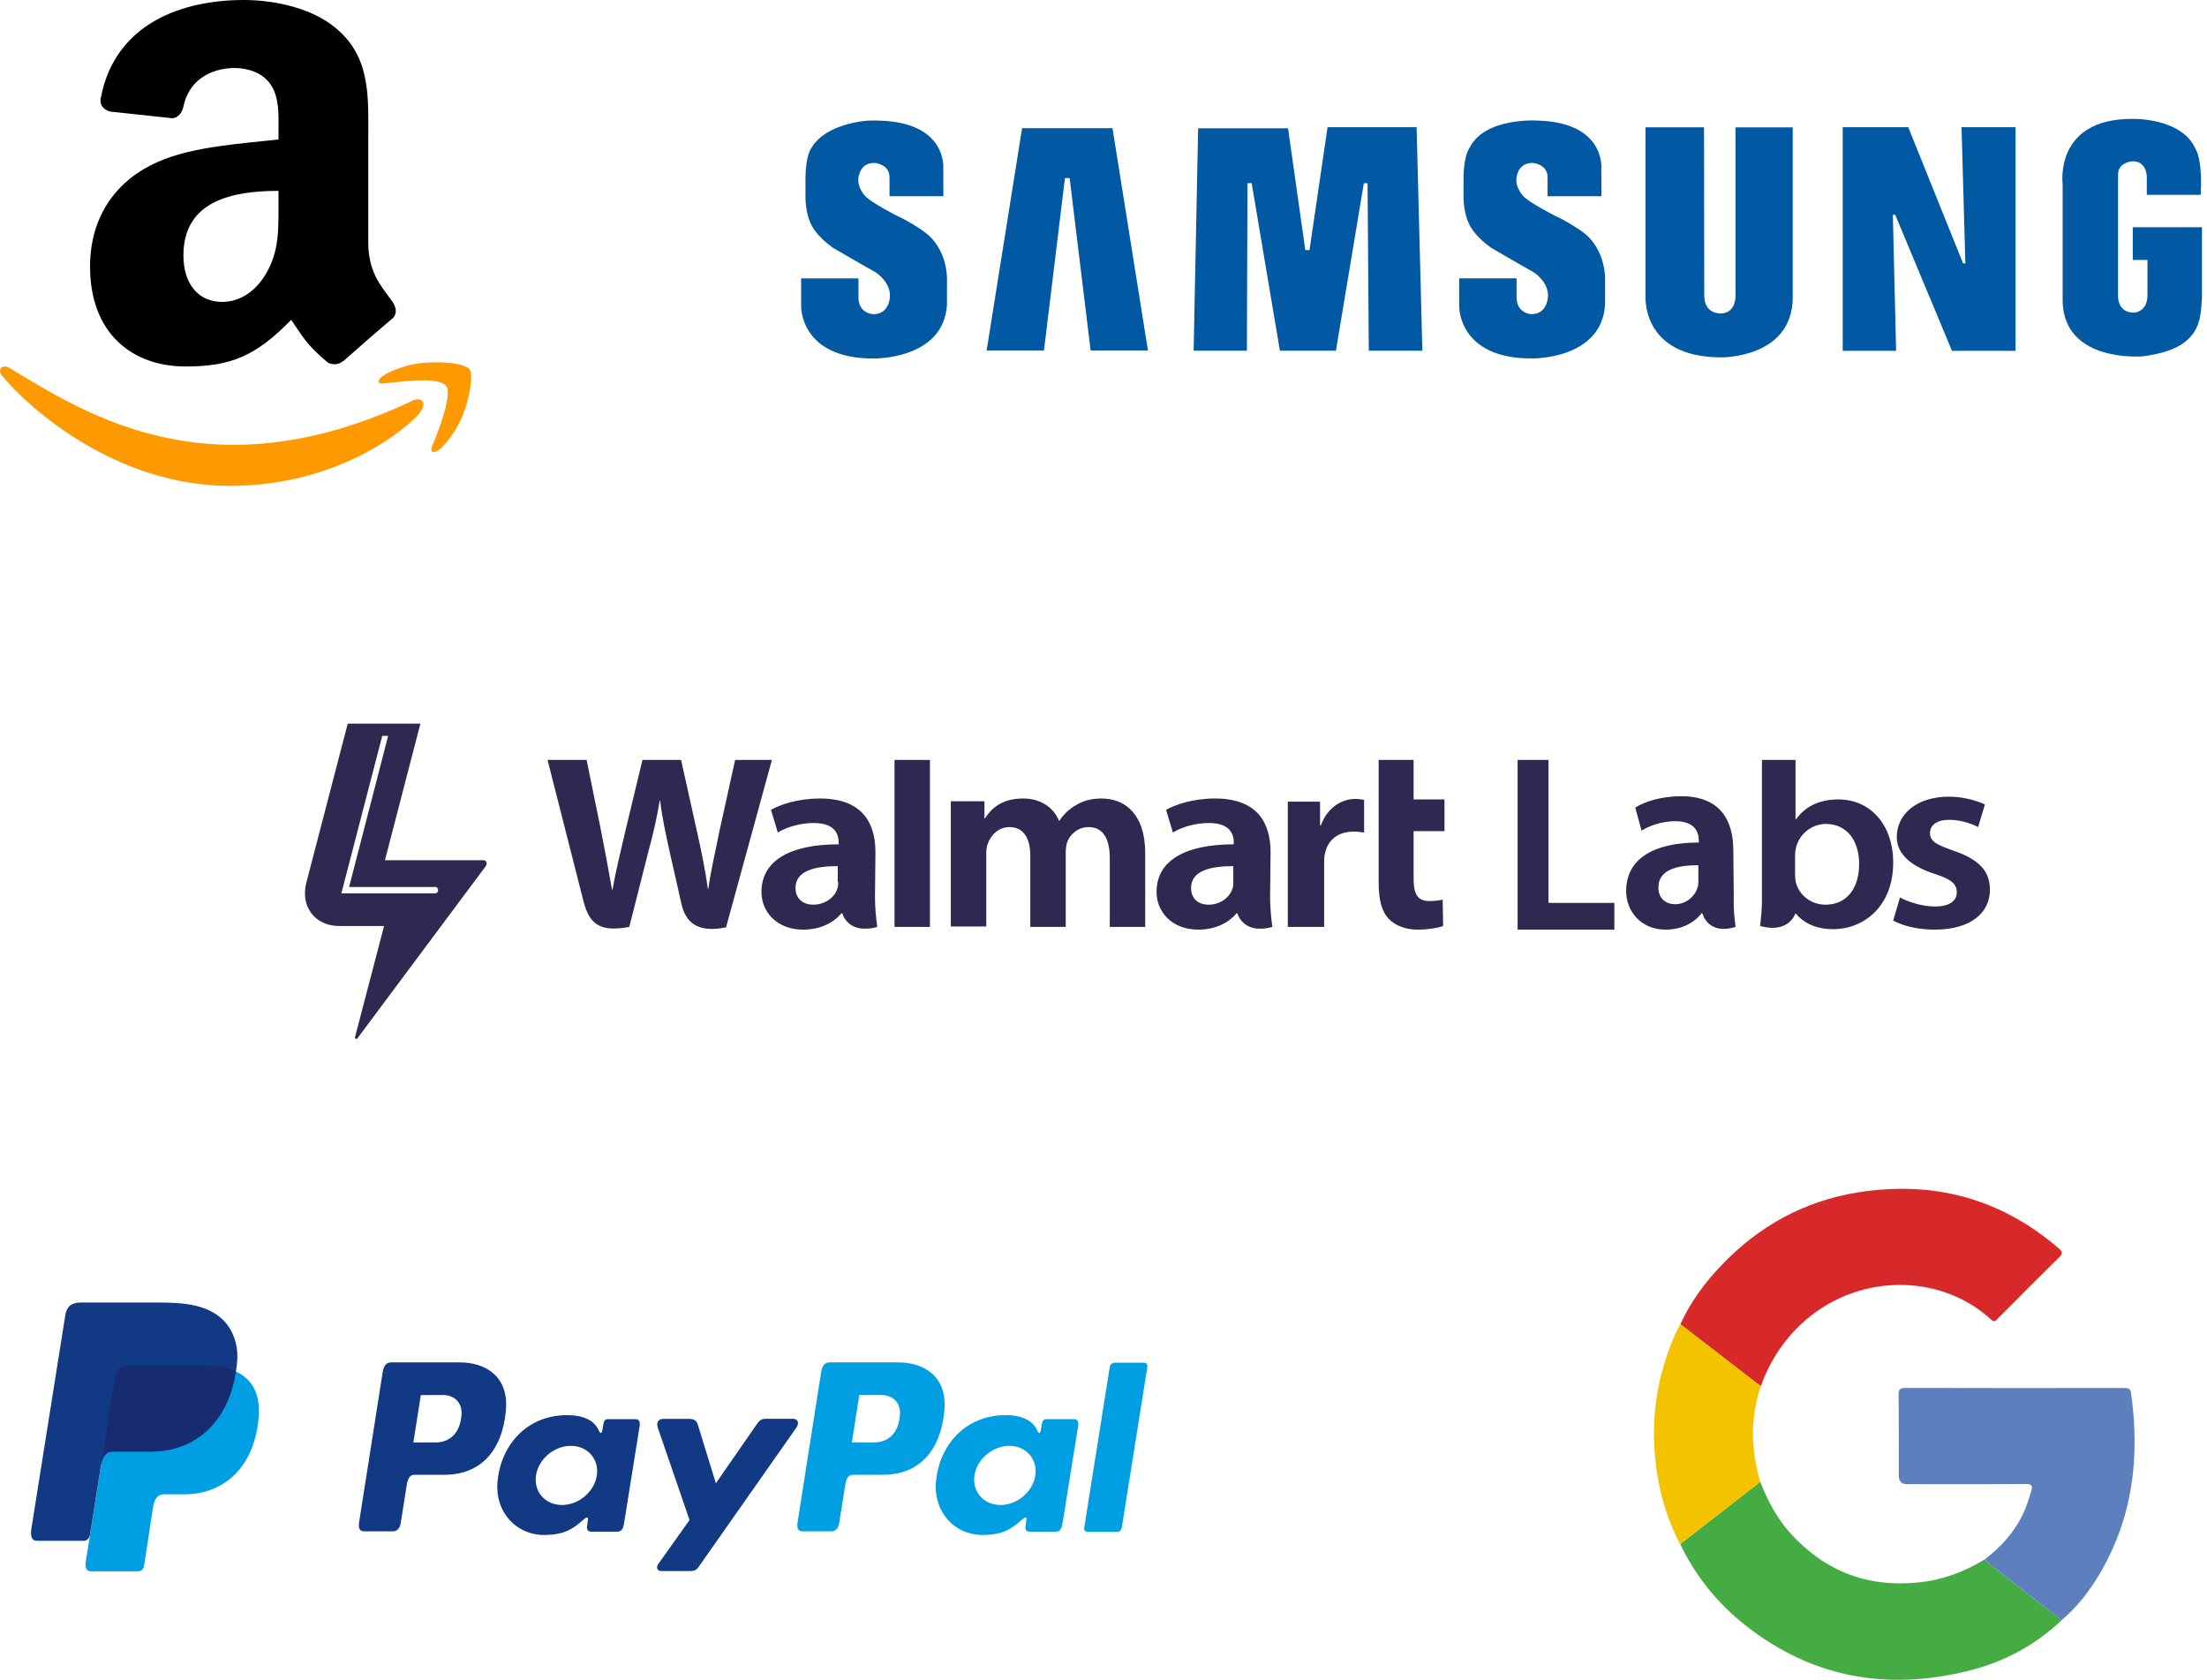
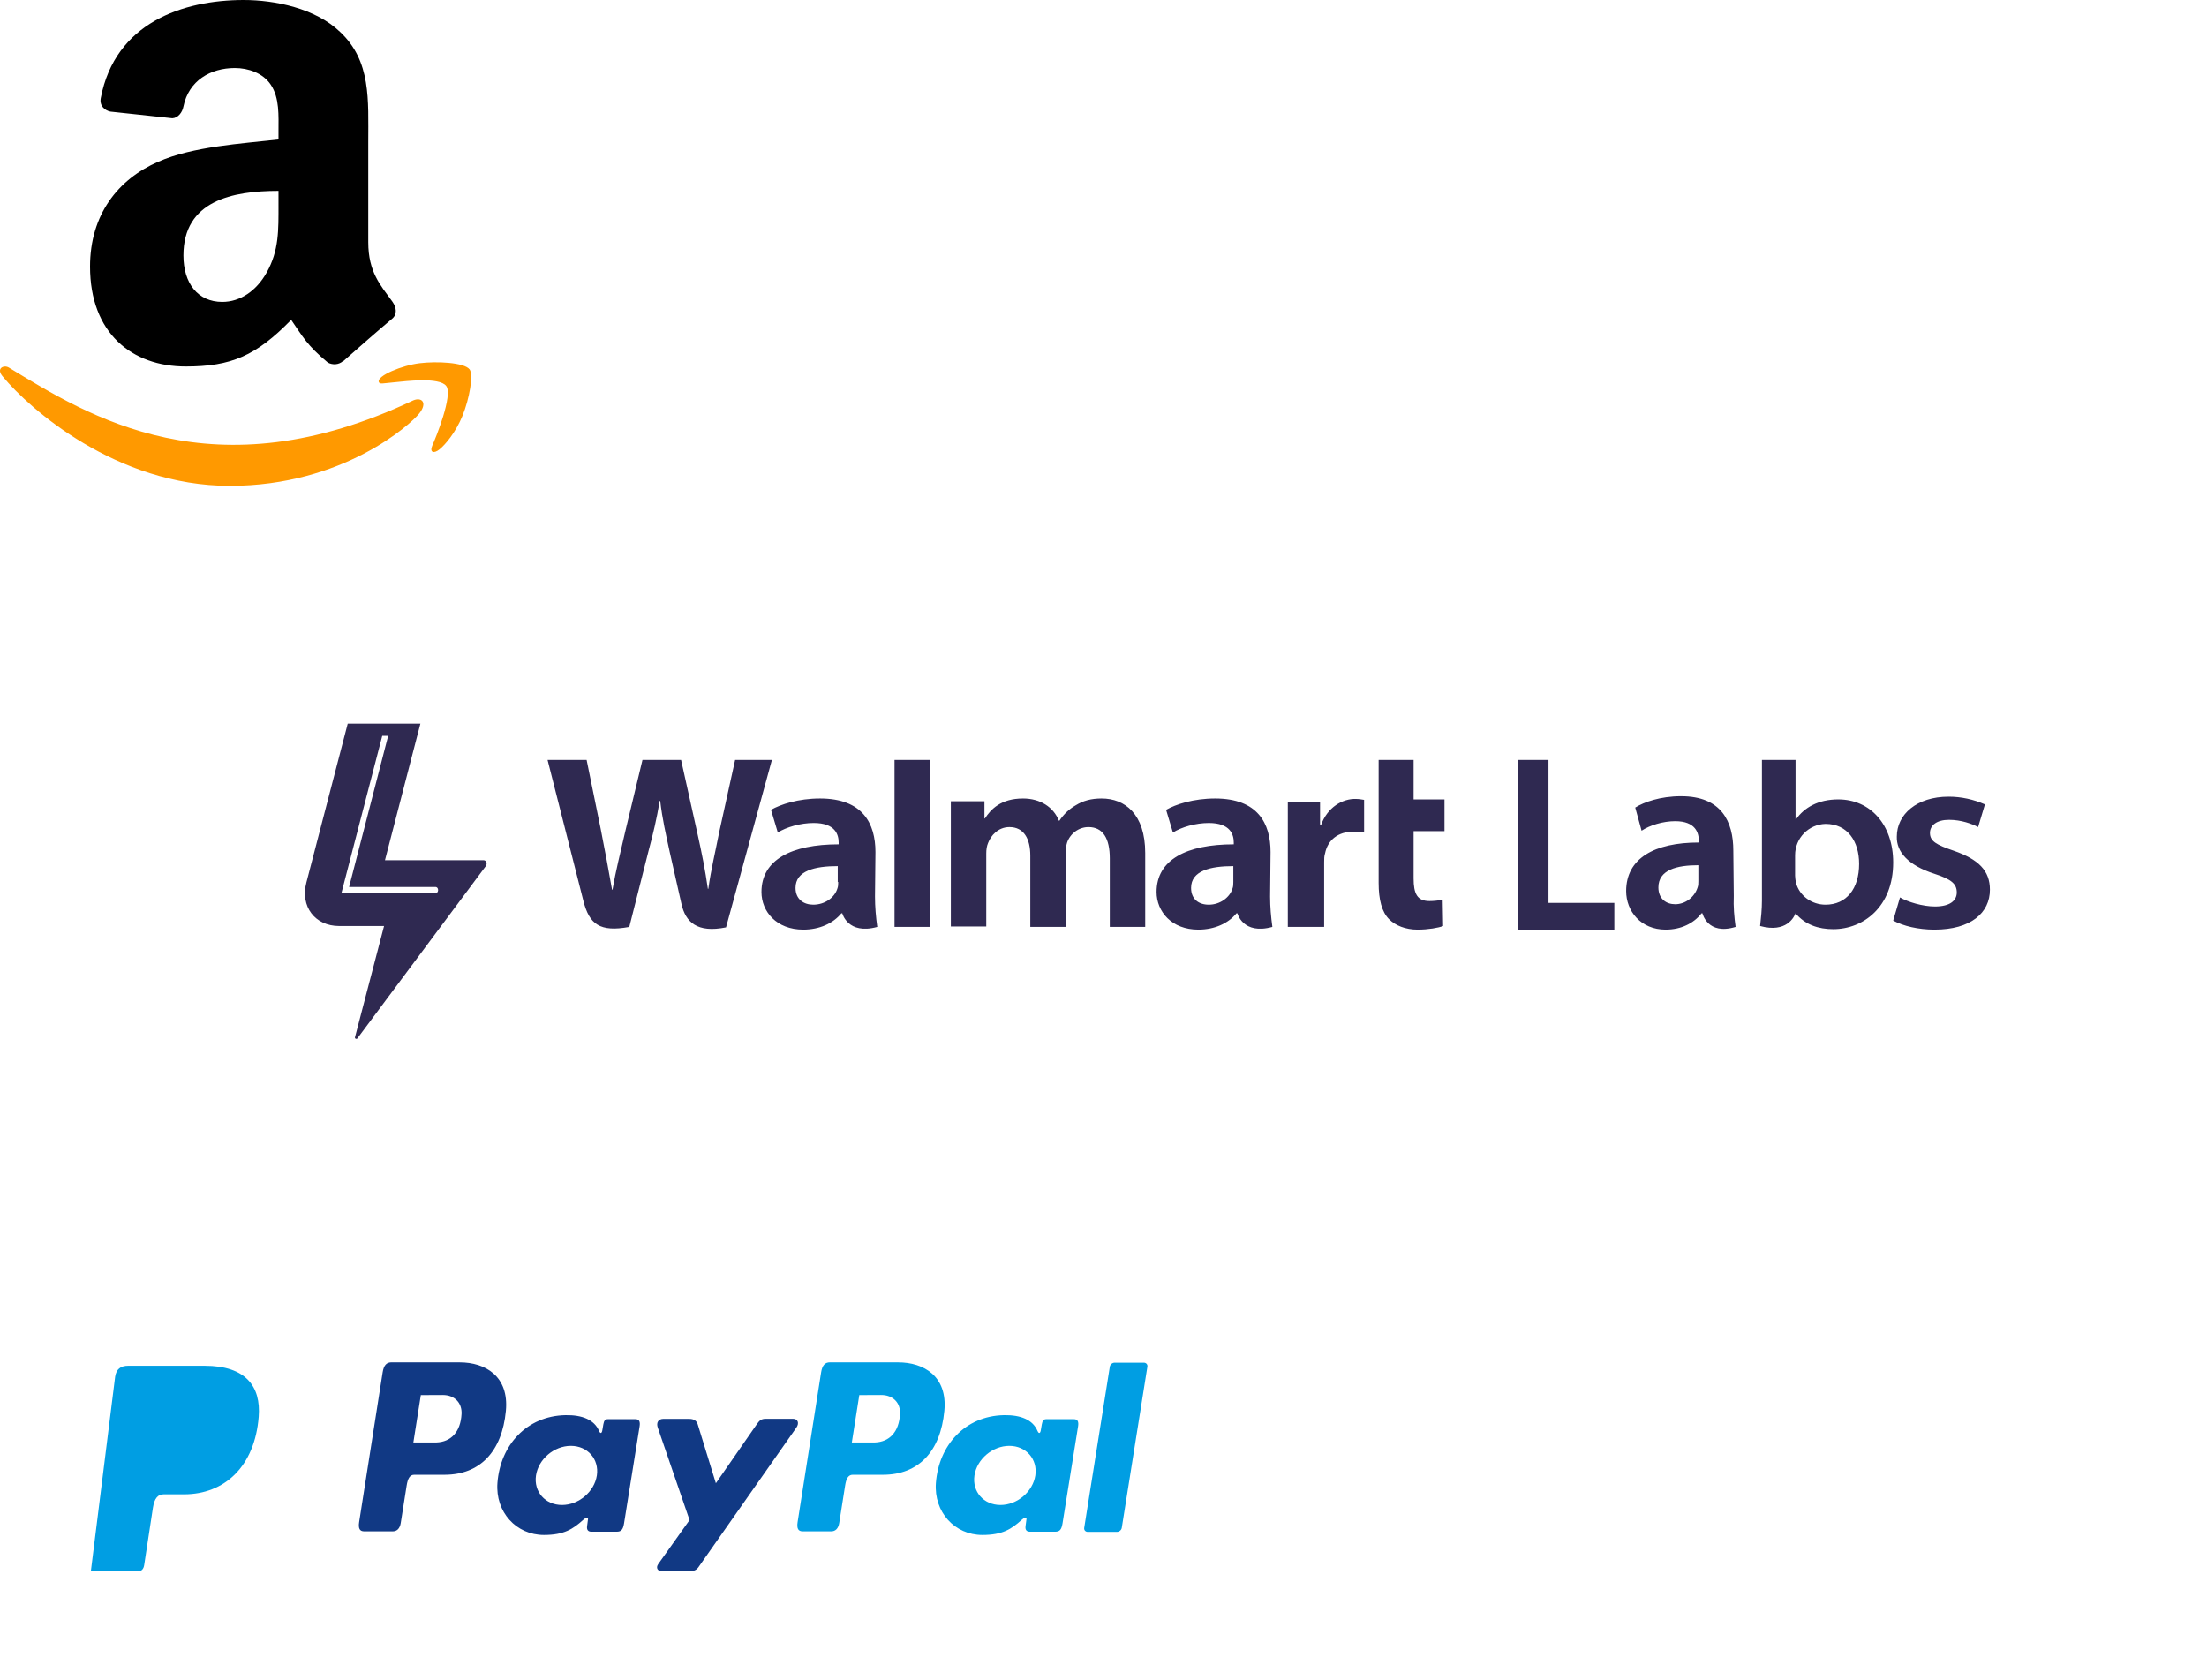
<svg xmlns="http://www.w3.org/2000/svg" width="427" height="325" viewBox="0 0 427 325" fill="none">
  <g clip-path="url(#clip0_211_1584)">
    <path d="M173.068 179.332H179.921V147.024H173.068V179.332ZM213.134 154.486C211.114 154.486 209.532 154.925 208.126 155.803C206.896 156.505 205.842 157.471 204.963 158.788H204.875C203.821 156.154 201.273 154.486 197.934 154.486C193.628 154.486 191.695 156.593 190.553 158.349H190.465V155.013H183.963V179.244H190.816V165.109C190.816 164.407 190.904 163.705 191.168 163.09C191.695 161.685 193.101 160.017 195.298 160.017C198.109 160.017 199.339 162.3 199.339 165.548V179.332H206.193V164.934C206.193 164.319 206.281 163.529 206.457 163.002C207.072 161.246 208.741 160.017 210.586 160.017C213.398 160.017 214.716 162.212 214.716 166.075V179.332H221.57V165.022C221.57 157.471 217.616 154.486 213.134 154.486ZM93.549 166.426H74.482L81.336 140H67.277L59.281 170.728C58.051 175.381 60.951 179.157 65.608 179.157H74.306L68.683 200.666C68.595 200.93 68.947 201.105 69.122 200.93L93.988 167.568C94.34 167.041 94.076 166.426 93.549 166.426ZM84.235 172.835H66.047L73.955 142.37H75.097L67.541 171.606H84.235C84.587 171.606 84.762 171.87 84.762 172.221C84.762 172.572 84.499 172.835 84.235 172.835ZM169.377 164.846C169.377 159.315 166.917 154.486 158.658 154.486C154.44 154.486 151.013 155.628 149.168 156.681L150.486 161.071C152.155 160.017 154.879 159.227 157.427 159.227C161.645 159.227 162.26 161.51 162.26 163.002V163.353C153.122 163.353 147.323 166.339 147.323 172.572C147.323 176.347 150.222 179.859 155.407 179.859C158.57 179.859 161.206 178.63 162.787 176.698H162.963C162.963 176.698 164.017 180.912 169.729 179.332C169.465 177.401 169.289 175.469 169.289 173.45L169.377 164.846ZM161.996 171.957C161.469 173.626 159.624 175.03 157.34 175.03C155.494 175.03 153.913 173.977 153.913 171.782C153.913 168.446 157.691 167.568 162.084 167.568V170.64H162.172C162.172 171.079 162.172 171.518 161.996 171.957ZM142.227 147.024L139.151 160.983C138.361 165.022 137.57 168.182 137.043 171.957H136.955C136.427 168.27 135.812 165.197 134.934 161.246L131.771 147.024H124.302L120.963 160.895C119.997 165.109 119.118 168.533 118.503 172.133H118.415C117.712 168.182 117.009 164.319 116.218 160.368C116.218 160.368 114.197 150.448 113.495 147.024H105.938C105.938 147.024 111.913 170.465 112.879 174.328C114.022 178.805 116.043 180.386 121.754 179.332L125.444 164.758C126.411 161.159 127.026 158.525 127.641 154.925H127.729C128.168 158.613 128.783 161.159 129.574 164.846C129.574 164.846 131.068 171.431 131.858 174.942C132.649 178.366 134.846 180.561 140.469 179.42L149.344 147.024H142.227ZM245.821 164.846C245.821 159.315 243.36 154.486 235.101 154.486C230.883 154.486 227.457 155.628 225.611 156.681L226.929 161.071C228.599 160.017 231.323 159.227 233.871 159.227C238.088 159.227 238.703 161.51 238.703 163.002V163.353C229.565 163.353 223.766 166.339 223.766 172.572C223.766 176.347 226.666 179.859 231.85 179.859C235.013 179.859 237.649 178.63 239.231 176.698H239.406C239.406 176.698 240.461 180.912 246.172 179.332C245.908 177.401 245.733 175.469 245.733 173.45L245.821 164.846ZM238.616 170.64C238.616 171.079 238.616 171.518 238.44 171.957C237.913 173.626 236.067 175.03 233.871 175.03C231.938 175.03 230.444 173.977 230.444 171.782C230.444 168.446 234.222 167.568 238.616 167.568V170.64ZM355.653 154.662C351.787 154.662 349.063 156.242 347.481 158.525H347.393V147.024H340.891V174.24C340.891 175.908 340.716 177.576 340.54 179.157C345.636 180.561 347.13 177.401 347.393 176.698C349.239 178.893 351.787 179.771 354.686 179.771C360.486 179.771 366.285 175.469 366.285 166.865C366.285 159.578 361.891 154.662 355.653 154.662ZM353.193 175.03C350.557 175.03 348.184 173.362 347.481 170.816C347.394 170.377 347.306 169.85 347.306 169.411V165.461C347.306 162.124 349.942 159.49 353.193 159.403C357.498 159.403 359.695 162.827 359.695 167.129C359.695 171.957 357.234 175.03 353.193 175.03ZM377.971 164.583C374.632 163.441 373.402 162.739 373.402 161.159C373.402 159.666 374.72 158.613 377.092 158.613C379.465 158.613 381.573 159.403 382.716 160.017L384.034 155.628C381.837 154.662 379.465 154.135 377.004 154.135C370.854 154.135 366.988 157.559 366.988 161.861C366.9 164.758 369.096 167.392 374.28 169.06C377.532 170.114 378.586 170.992 378.586 172.66C378.586 174.24 377.268 175.381 374.368 175.381C371.996 175.381 369.096 174.503 367.603 173.625L366.285 178.103C368.218 179.157 371.117 179.859 374.28 179.859C381.31 179.859 385 176.611 385 172.133C385 168.446 382.803 166.251 377.971 164.583ZM335.444 173.362L335.356 164.583C335.356 158.964 333.071 154.047 325.251 154.047C321.209 154.047 318.046 155.189 316.377 156.242L317.607 160.72C319.189 159.666 321.737 158.876 324.109 158.876C328.063 158.876 328.678 161.159 328.678 162.651V163.002C320.067 163.002 314.62 166.075 314.62 172.396C314.62 176.259 317.431 179.859 322.264 179.859C325.251 179.859 327.712 178.63 329.205 176.698H329.381C329.381 176.698 330.348 181 335.795 179.332C335.532 177.401 335.356 175.381 335.444 173.362ZM328.59 170.465C328.59 170.904 328.59 171.343 328.414 171.782C327.799 173.626 326.042 174.942 324.109 174.942C322.352 174.942 320.858 173.889 320.858 171.694C320.858 168.27 324.461 167.392 328.59 167.392V170.465ZM255.574 159.666H255.398V155.101H249.159V179.332H256.189V166.865C256.189 166.163 256.189 165.636 256.364 165.109C256.892 162.476 258.913 160.895 261.9 160.895C262.691 160.895 263.306 160.983 263.921 161.071V154.75C263.394 154.662 262.867 154.574 262.339 154.574C259.791 154.486 256.804 156.154 255.574 159.666ZM299.594 147.024H293.62V179.859H312.335V174.679H299.594V147.024ZM273.498 147.024H266.733V170.816C266.733 174.064 267.348 176.435 268.754 177.84C269.984 179.069 271.917 179.859 274.289 179.859C276.31 179.859 278.331 179.508 279.21 179.157L279.122 174.064C278.243 174.24 277.364 174.328 276.574 174.328C274.201 174.328 273.498 172.923 273.498 169.938V160.807H279.473V154.662H273.498V147.024Z" fill="#2F2951" />
  </g>
  <g clip-path="url(#clip1_211_1584)">
-     <path fill-rule="evenodd" clip-rule="evenodd" d="M24.848 264.24H39.608C47.533 264.24 50.516 268.227 50.055 274.091C49.297 283.76 43.41 289.11 35.607 289.11H31.668C30.597 289.11 29.877 289.814 29.587 291.722L27.896 302.807C27.785 303.527 27.404 303.951 26.833 304H17.578C16.706 304 16.397 303.337 16.626 301.903L22.28 266.341C22.505 264.918 23.29 264.236 24.852 264.236L24.848 264.24Z" fill="#009EE3" />
+     <path fill-rule="evenodd" clip-rule="evenodd" d="M24.848 264.24H39.608C47.533 264.24 50.516 268.227 50.055 274.091C49.297 283.76 43.41 289.11 35.607 289.11H31.668C30.597 289.11 29.877 289.814 29.587 291.722L27.896 302.807C27.785 303.527 27.404 303.951 26.833 304H17.578L22.28 266.341C22.505 264.918 23.29 264.236 24.852 264.236L24.848 264.24Z" fill="#009EE3" />
    <path fill-rule="evenodd" clip-rule="evenodd" d="M88.928 263.581C93.908 263.581 98.503 266.265 97.874 272.955C97.127 280.887 92.826 285.305 86.059 285.324H80.158C79.308 285.324 78.897 286.013 78.676 287.425L77.536 294.645C77.365 295.735 76.801 296.273 75.971 296.273H70.473C69.596 296.273 69.292 295.716 69.486 294.471L74.031 265.527C74.256 264.104 74.801 263.574 75.772 263.574H88.932L88.928 263.581ZM79.975 279.073H84.452C87.252 278.967 89.111 277.044 89.298 273.565C89.412 271.418 87.953 269.881 85.633 269.892L81.419 269.911L79.975 279.073ZM112.821 294.058C113.324 293.604 113.834 293.369 113.762 293.929L113.583 295.27C113.491 295.97 113.769 296.341 114.425 296.341H119.309C120.132 296.341 120.532 296.012 120.734 294.747L123.744 275.976C123.896 275.034 123.664 274.572 122.944 274.572H117.576C117.092 274.572 116.856 274.841 116.73 275.575L116.532 276.73C116.429 277.332 116.151 277.438 115.892 276.832C114.981 274.689 112.657 273.728 109.396 273.792C101.863 273.947 96.784 279.63 96.24 286.914C95.821 292.548 99.882 296.973 105.239 296.973C109.125 296.973 110.862 295.822 112.821 294.058ZM108.733 291.173C105.49 291.173 103.231 288.603 103.7 285.453C104.172 282.303 107.201 279.732 110.443 279.732C113.686 279.732 115.945 282.303 115.476 285.453C115.004 288.603 111.975 291.173 108.733 291.173ZM133.307 274.507H128.373C127.352 274.507 126.937 275.25 127.261 276.196L133.41 294.088L127.352 302.599C126.845 303.311 127.238 303.958 127.95 303.958H133.517C134.347 303.958 134.751 303.746 135.17 303.152L154.083 276.196C154.666 275.367 154.392 274.496 153.435 274.496H148.174C147.271 274.489 146.909 274.844 146.391 275.594L138.504 286.967L134.995 275.575C134.778 274.875 134.263 274.511 133.315 274.511L133.307 274.507Z" fill="#113984" />
    <path fill-rule="evenodd" clip-rule="evenodd" d="M173.762 263.581C178.741 263.581 183.336 266.265 182.708 272.955C181.961 280.887 177.659 285.305 170.893 285.324H164.991C164.142 285.324 163.73 286.013 163.509 287.425L162.37 294.645C162.198 295.735 161.635 296.273 160.804 296.273H155.306C154.43 296.273 154.125 295.716 154.319 294.471L158.865 265.527C159.09 264.104 159.634 263.574 160.606 263.574H173.766L173.762 263.581ZM164.808 279.073H169.285C172.085 278.967 173.945 277.044 174.131 273.565C174.246 271.418 172.786 269.881 170.466 269.892L166.252 269.911L164.808 279.073ZM197.654 294.058C198.157 293.604 198.668 293.369 198.595 293.929L198.416 295.27C198.325 295.97 198.603 296.341 199.258 296.341H204.143C204.966 296.341 205.366 296.012 205.568 294.747L208.578 275.976C208.73 275.034 208.498 274.572 207.777 274.572H202.409C201.925 274.572 201.689 274.841 201.563 275.575L201.365 276.73C201.262 277.332 200.984 277.438 200.725 276.832C199.815 274.689 197.49 273.728 194.229 273.792C186.697 273.947 181.618 279.63 181.073 286.914C180.654 292.548 184.716 296.973 190.072 296.973C193.959 296.973 195.696 295.822 197.654 294.058ZM193.566 291.173C190.324 291.173 188.065 288.603 188.533 285.453C189.006 282.303 192.035 279.732 195.277 279.732C198.519 279.732 200.778 282.303 200.31 285.453C199.837 288.603 196.808 291.173 193.566 291.173ZM216.095 296.375H210.456C210.006 296.375 209.698 296.027 209.766 295.599L214.723 264.418C214.792 263.99 215.215 263.642 215.66 263.642H221.299C221.749 263.642 222.057 263.99 221.989 264.418L217.032 295.599C216.963 296.027 216.544 296.375 216.095 296.375Z" fill="#009EE3" />
-     <path fill-rule="evenodd" clip-rule="evenodd" d="M15.617 252H30.392C34.552 252 39.49 252.133 42.79 255.029C44.996 256.963 46.154 260.041 45.887 263.346C44.98 274.557 38.233 280.838 29.18 280.838H21.892C20.65 280.838 19.831 281.655 19.48 283.866L17.446 296.72C17.312 297.553 16.95 298.045 16.287 298.105H7.189C6.179 298.105 5.821 297.337 6.084 295.675L12.637 254.438C12.9 252.784 13.811 252 15.617 252Z" fill="#113984" />
-     <path fill-rule="evenodd" clip-rule="evenodd" d="M19.697 282.572L22.276 266.341C22.501 264.918 23.286 264.236 24.848 264.236H39.608C42.05 264.236 44.027 264.615 45.574 265.315C44.092 275.295 37.596 280.838 29.092 280.838H21.804C20.844 280.838 20.127 281.326 19.697 282.572Z" fill="#172C70" />
  </g>
  <path d="M79.963 77.457C41.187 95.836 17.122 80.459 1.718 71.119C0.764 70.53 -0.856 71.257 0.55 72.865C5.682 79.062 22.501 94 44.455 94C66.408 94 79.493 82.062 81.127 79.979C82.751 77.914 81.604 76.775 79.963 77.457H79.963ZM90.854 71.467C89.812 70.117 84.522 69.865 81.192 70.272C77.858 70.668 72.852 72.698 73.288 73.916C73.511 74.373 73.967 74.168 76.257 73.963C78.555 73.735 84.989 72.926 86.331 74.672C87.678 76.429 84.278 84.803 83.657 86.154C83.057 87.504 83.886 87.852 85.013 86.953C86.124 86.054 88.136 83.725 89.486 80.43C90.827 77.117 91.645 72.495 90.853 71.467H90.854Z" fill="#FF9900" />
  <path fill-rule="evenodd" clip-rule="evenodd" d="M53.883 39.615C53.883 44.449 54.005 48.48 51.568 52.773C49.602 56.264 46.486 58.41 43.005 58.41C38.254 58.41 35.487 54.78 35.487 49.423C35.487 38.846 44.937 36.927 53.883 36.927V39.615ZM66.361 69.859C65.543 70.591 64.36 70.644 63.438 70.155C59.33 66.735 58.599 65.147 56.337 61.883C49.549 68.829 44.746 70.905 35.94 70.905C25.532 70.905 17.422 64.465 17.422 51.569C17.422 41.5 22.87 34.641 30.614 31.291C37.332 28.323 46.713 27.8 53.883 26.98V25.374C53.883 22.424 54.109 18.934 52.386 16.387C50.872 14.1 47.983 13.158 45.442 13.158C40.726 13.158 36.514 15.584 35.487 20.61C35.278 21.727 34.461 22.826 33.347 22.878L21.338 21.587C20.329 21.36 19.215 20.54 19.494 18.987C22.26 4.398 35.4 0 47.164 0C53.186 0 61.052 1.606 65.804 6.178C71.826 11.815 71.251 19.336 71.251 27.521V46.857C71.251 52.669 73.653 55.217 75.915 58.358C76.716 59.475 76.89 60.819 75.88 61.656C73.357 63.768 68.867 67.695 66.396 69.893L66.361 69.859" fill="black" />
  <g clip-path="url(#clip2_211_1584)">
    <path fill-rule="evenodd" clip-rule="evenodd" d="M305.72 44.53C305.72 44.53 302.89 42.62 301.13 41.89C301.13 41.89 295.72 39.16 294.64 37.85C294.64 37.85 292.52 35.68 293.76 33.17C293.76 33.17 294.29 31.52 296.52 31.52C296.52 31.52 299.42 31.7 299.42 34.3V37.96H309.84L309.82 32.55C309.82 32.55 310.62 23.72 297.55 23.33C297.55 23.33 287.27 22.6 284.32 28.62C284.32 28.62 283.16 29.96 283.16 34.64V38.02C283.16 38.02 283.05 41.93 284.88 44.44C284.88 44.44 285.92 46.09 288.46 47.91C288.46 47.91 293.63 50.94 296.74 52.68C296.74 52.68 299.88 54.63 299.46 57.72C299.46 57.72 299.21 60.9 296.19 60.77C296.19 60.77 293.42 60.63 293.42 57.51V53.85H282.32V59.18C282.32 59.18 282.01 69.35 296.28 69.35C296.28 69.35 309.9 69.65 310.54 58.92V54.58C310.54 54.58 311.02 48 305.73 44.54L305.72 44.53Z" fill="#0059A2" />
    <path fill-rule="evenodd" clip-rule="evenodd" d="M256.85 24.61L253.36 48.38H252.54L249.21 24.82H231.81L230.94 67.85H241.24L241.36 35.44H242.17L247.63 67.85H258.47L263.87 35.45H264.59L264.83 67.85H275.19L274.08 24.61H256.85Z" fill="#0059A2" />
    <path fill-rule="evenodd" clip-rule="evenodd" d="M197.75 24.8L190.89 67.81H201.98L206.04 34.46H206.95L211.01 67.81H222.1L215.24 24.8H197.75Z" fill="#0059A2" />
    <path fill-rule="evenodd" clip-rule="evenodd" d="M412.64 43.95V50.29H415.48V57.1C415.48 60.42 412.86 60.49 412.86 60.49C409.67 60.49 409.79 57.33 409.79 57.33V33.76C409.79 31.33 412.62 31.2 412.62 31.2C415.33 31.2 415.35 34.1 415.35 34.1V37.69H425.79C426.14 30.7 424.86 29 424.86 29C422.27 22.67 412.47 23 412.47 23C397.4 23 399.07 35.58 399.07 35.58V58.37C399.39 70.14 414.23 68.95 414.48 68.95C421.09 68.14 423.07 65.86 423.07 65.86C424.91 64.38 425.37 62.34 425.37 62.34C425.9 61.13 426.03 57.34 426.03 57.34V43.96H412.62L412.64 43.95Z" fill="#0059A2" />
    <path fill-rule="evenodd" clip-rule="evenodd" d="M380.25 50.94H379.8L369.2 24.61H356.52V67.87H366.85L366.22 41.56H366.68L377.66 67.87H389.96V24.61H379.51L380.25 50.94Z" fill="#0059A2" />
    <path fill-rule="evenodd" clip-rule="evenodd" d="M335.79 57.1C335.79 57.1 335.95 60.64 332.91 60.64C332.91 60.64 329.73 60.84 329.73 57.17L329.69 24.63H318.37V56.91C318.37 56.91 317.21 69.14 333.06 69.14C333.06 69.14 346.85 69.31 346.85 57.49V24.64H335.78V57.1H335.79Z" fill="#0059A2" />
    <path fill-rule="evenodd" clip-rule="evenodd" d="M178.4 44.53C178.4 44.53 175.57 42.62 173.81 41.89C173.81 41.89 168.4 39.16 167.32 37.85C167.32 37.85 165.21 35.68 166.45 33.17C166.45 33.17 166.96 31.52 169.2 31.52C169.2 31.52 172.1 31.7 172.1 34.3V37.96H182.52L182.5 32.55C182.5 32.55 183.3 23.73 170.22 23.34C170.22 23.34 169.24 23.27 167.79 23.35C167.79 23.35 159.88 23.81 157.05 28.54C157.04 28.57 157.01 28.59 156.99 28.63C156.99 28.63 155.84 29.97 155.84 34.65V38.03C155.84 38.03 155.72 41.93 157.55 44.45C157.55 44.45 158.59 46.1 161.13 47.92C161.13 47.92 166.3 50.95 169.42 52.69C169.42 52.69 172.55 54.64 172.15 57.73C172.15 57.73 171.89 60.91 168.86 60.78C168.86 60.78 166.09 60.64 166.09 57.52V53.86H155V59.19C155 59.19 154.69 69.36 168.96 69.36C168.96 69.36 182.58 69.66 183.22 58.93V54.59C183.22 54.59 183.7 48.01 178.4 44.55V44.53Z" fill="#0059A2" />
  </g>
  <g clip-path="url(#clip3_211_1584)">
    <path fill-rule="evenodd" clip-rule="evenodd" d="M325.114 256.201C327.049 251.94 329.784 248.22 332.993 244.855C340.253 237.241 349.041 232.365 359.444 230.702C374.005 228.375 387.036 231.809 398.299 241.515C399.01 242.127 399.186 242.487 398.414 243.245C394.439 247.141 390.526 251.101 386.59 255.038C386.188 255.441 385.915 255.933 385.198 255.278C375.285 246.184 359.1 246.289 348.564 256.097C344.947 259.465 342.374 263.499 340.692 268.125C340.447 267.964 340.187 267.821 339.955 267.642C335.007 263.833 330.062 260.018 325.116 256.204L325.114 256.201Z" fill="#D7282A" />
    <path fill-rule="evenodd" clip-rule="evenodd" d="M340.572 286.692C341.994 290.305 343.758 293.721 346.384 296.622C353.058 304.001 361.333 307.183 371.244 306.152C375.85 305.672 380.046 304.111 383.967 301.712C384.344 302.049 384.701 302.409 385.099 302.72C389.687 306.305 394.284 309.885 398.875 313.465C393.809 318.279 387.829 321.484 381.102 323.186C365.241 327.199 350.621 324.663 337.638 314.409C332.272 310.168 328.048 304.932 325.073 298.735C330.237 294.721 335.405 290.705 340.569 286.692H340.572Z" fill="#45AC43" />
    <path fill-rule="evenodd" clip-rule="evenodd" d="M398.878 313.467C394.284 309.887 389.69 306.308 385.102 302.723C384.704 302.412 384.347 302.052 383.97 301.715C387.08 299.34 389.675 296.53 391.378 292.961C392.056 291.537 392.535 290.047 392.986 288.542C393.297 287.503 393.2 287.1 391.918 287.11C384.273 287.174 376.628 287.143 368.983 287.141C367.904 287.141 367.363 286.582 367.362 285.465C367.362 280.277 367.387 275.093 367.339 269.905C367.329 268.905 367.504 268.52 368.631 268.525C382.731 268.566 396.833 268.558 410.933 268.538C411.695 268.538 412.172 268.594 412.304 269.52C414.058 281.864 412.653 293.657 406.196 304.552C404.221 307.887 401.845 310.934 398.872 313.467H398.878Z" fill="#5D7FBE" />
    <path fill-rule="evenodd" clip-rule="evenodd" d="M340.572 286.692C335.407 290.705 330.24 294.719 325.075 298.735C322.552 294.04 321.099 288.998 320.418 283.745C319.243 274.644 320.535 265.887 324.392 257.538C324.604 257.079 324.871 256.648 325.114 256.201C330.059 260.013 335.004 263.828 339.953 267.637C340.184 267.816 340.442 267.959 340.689 268.119C338.617 274.297 338.721 280.489 340.572 286.689V286.692Z" fill="#F4C300" />
  </g>
  <defs>
    <clipPath id="clip0_211_1584">
      <rect width="326" height="61" fill="white" transform="translate(59 140)" />
    </clipPath>
    <clipPath id="clip1_211_1584">
      <rect width="216" height="52" fill="white" transform="translate(6 252)" />
    </clipPath>
    <clipPath id="clip2_211_1584">
-       <rect width="271.05" height="46.35" fill="white" transform="translate(155 23)" />
-     </clipPath>
+       </clipPath>
    <clipPath id="clip3_211_1584">
-       <rect width="93" height="95" fill="white" transform="translate(320 230)" />
-     </clipPath>
+       </clipPath>
  </defs>
</svg>